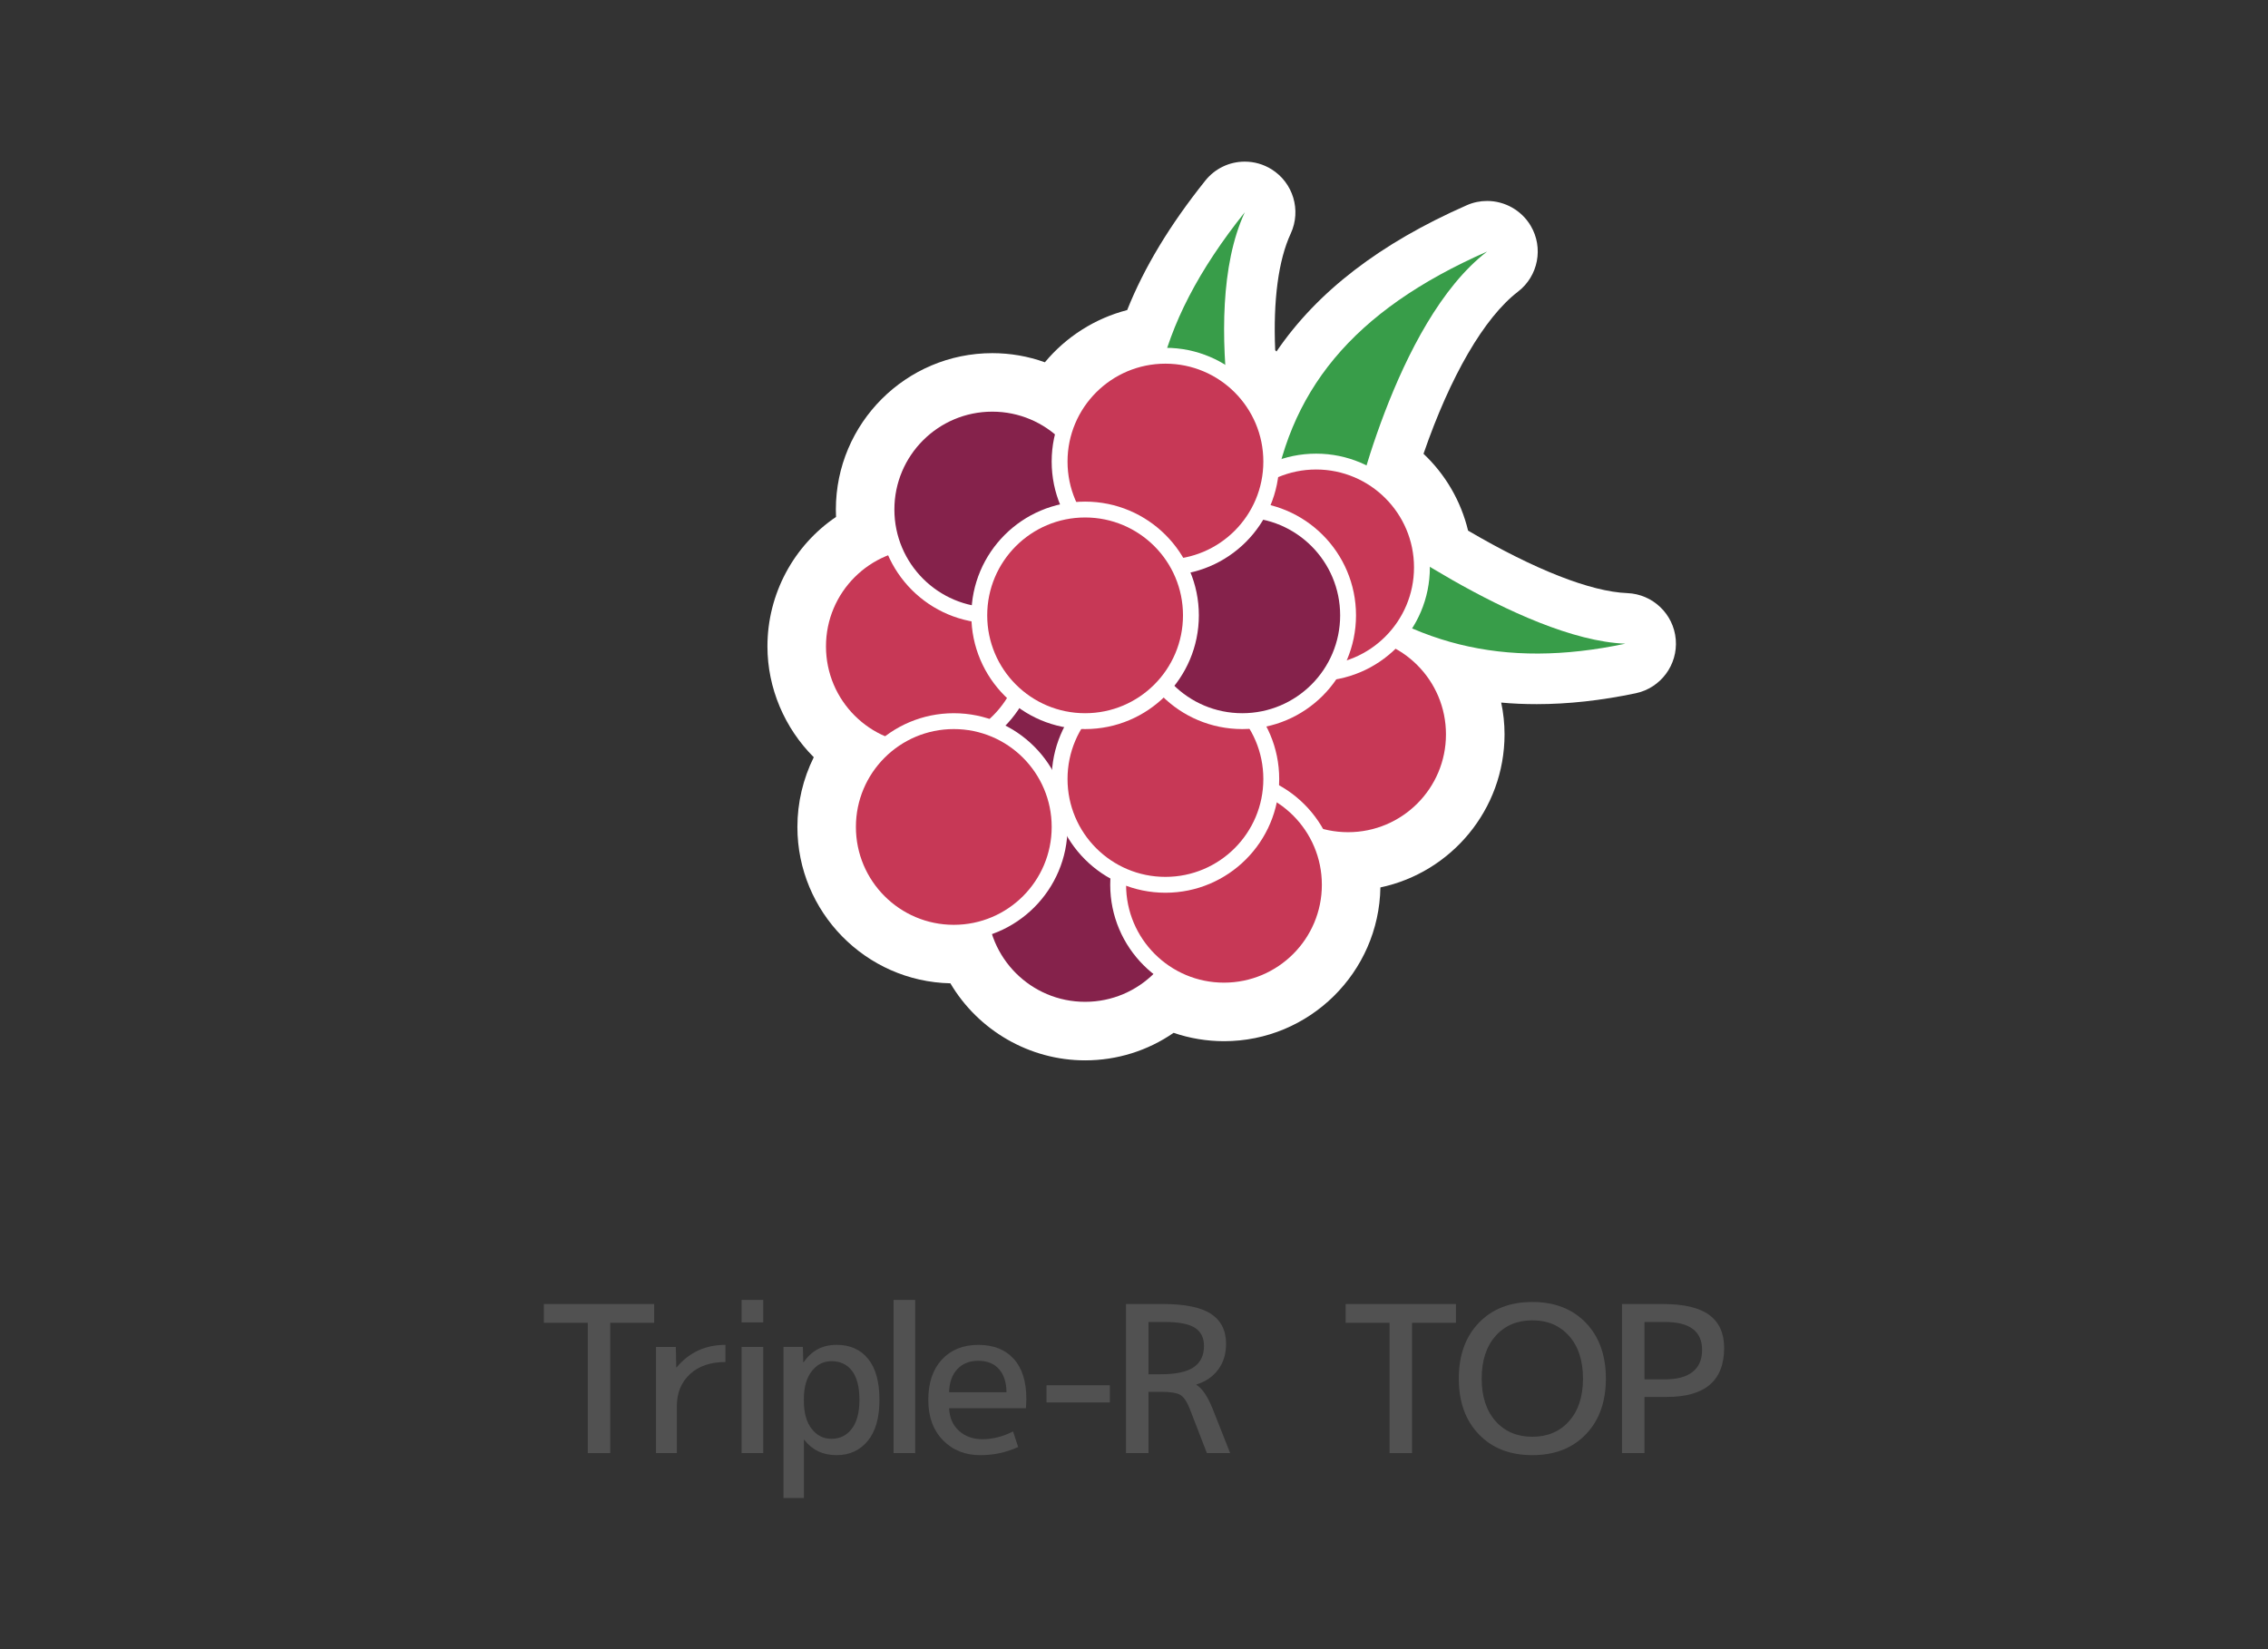
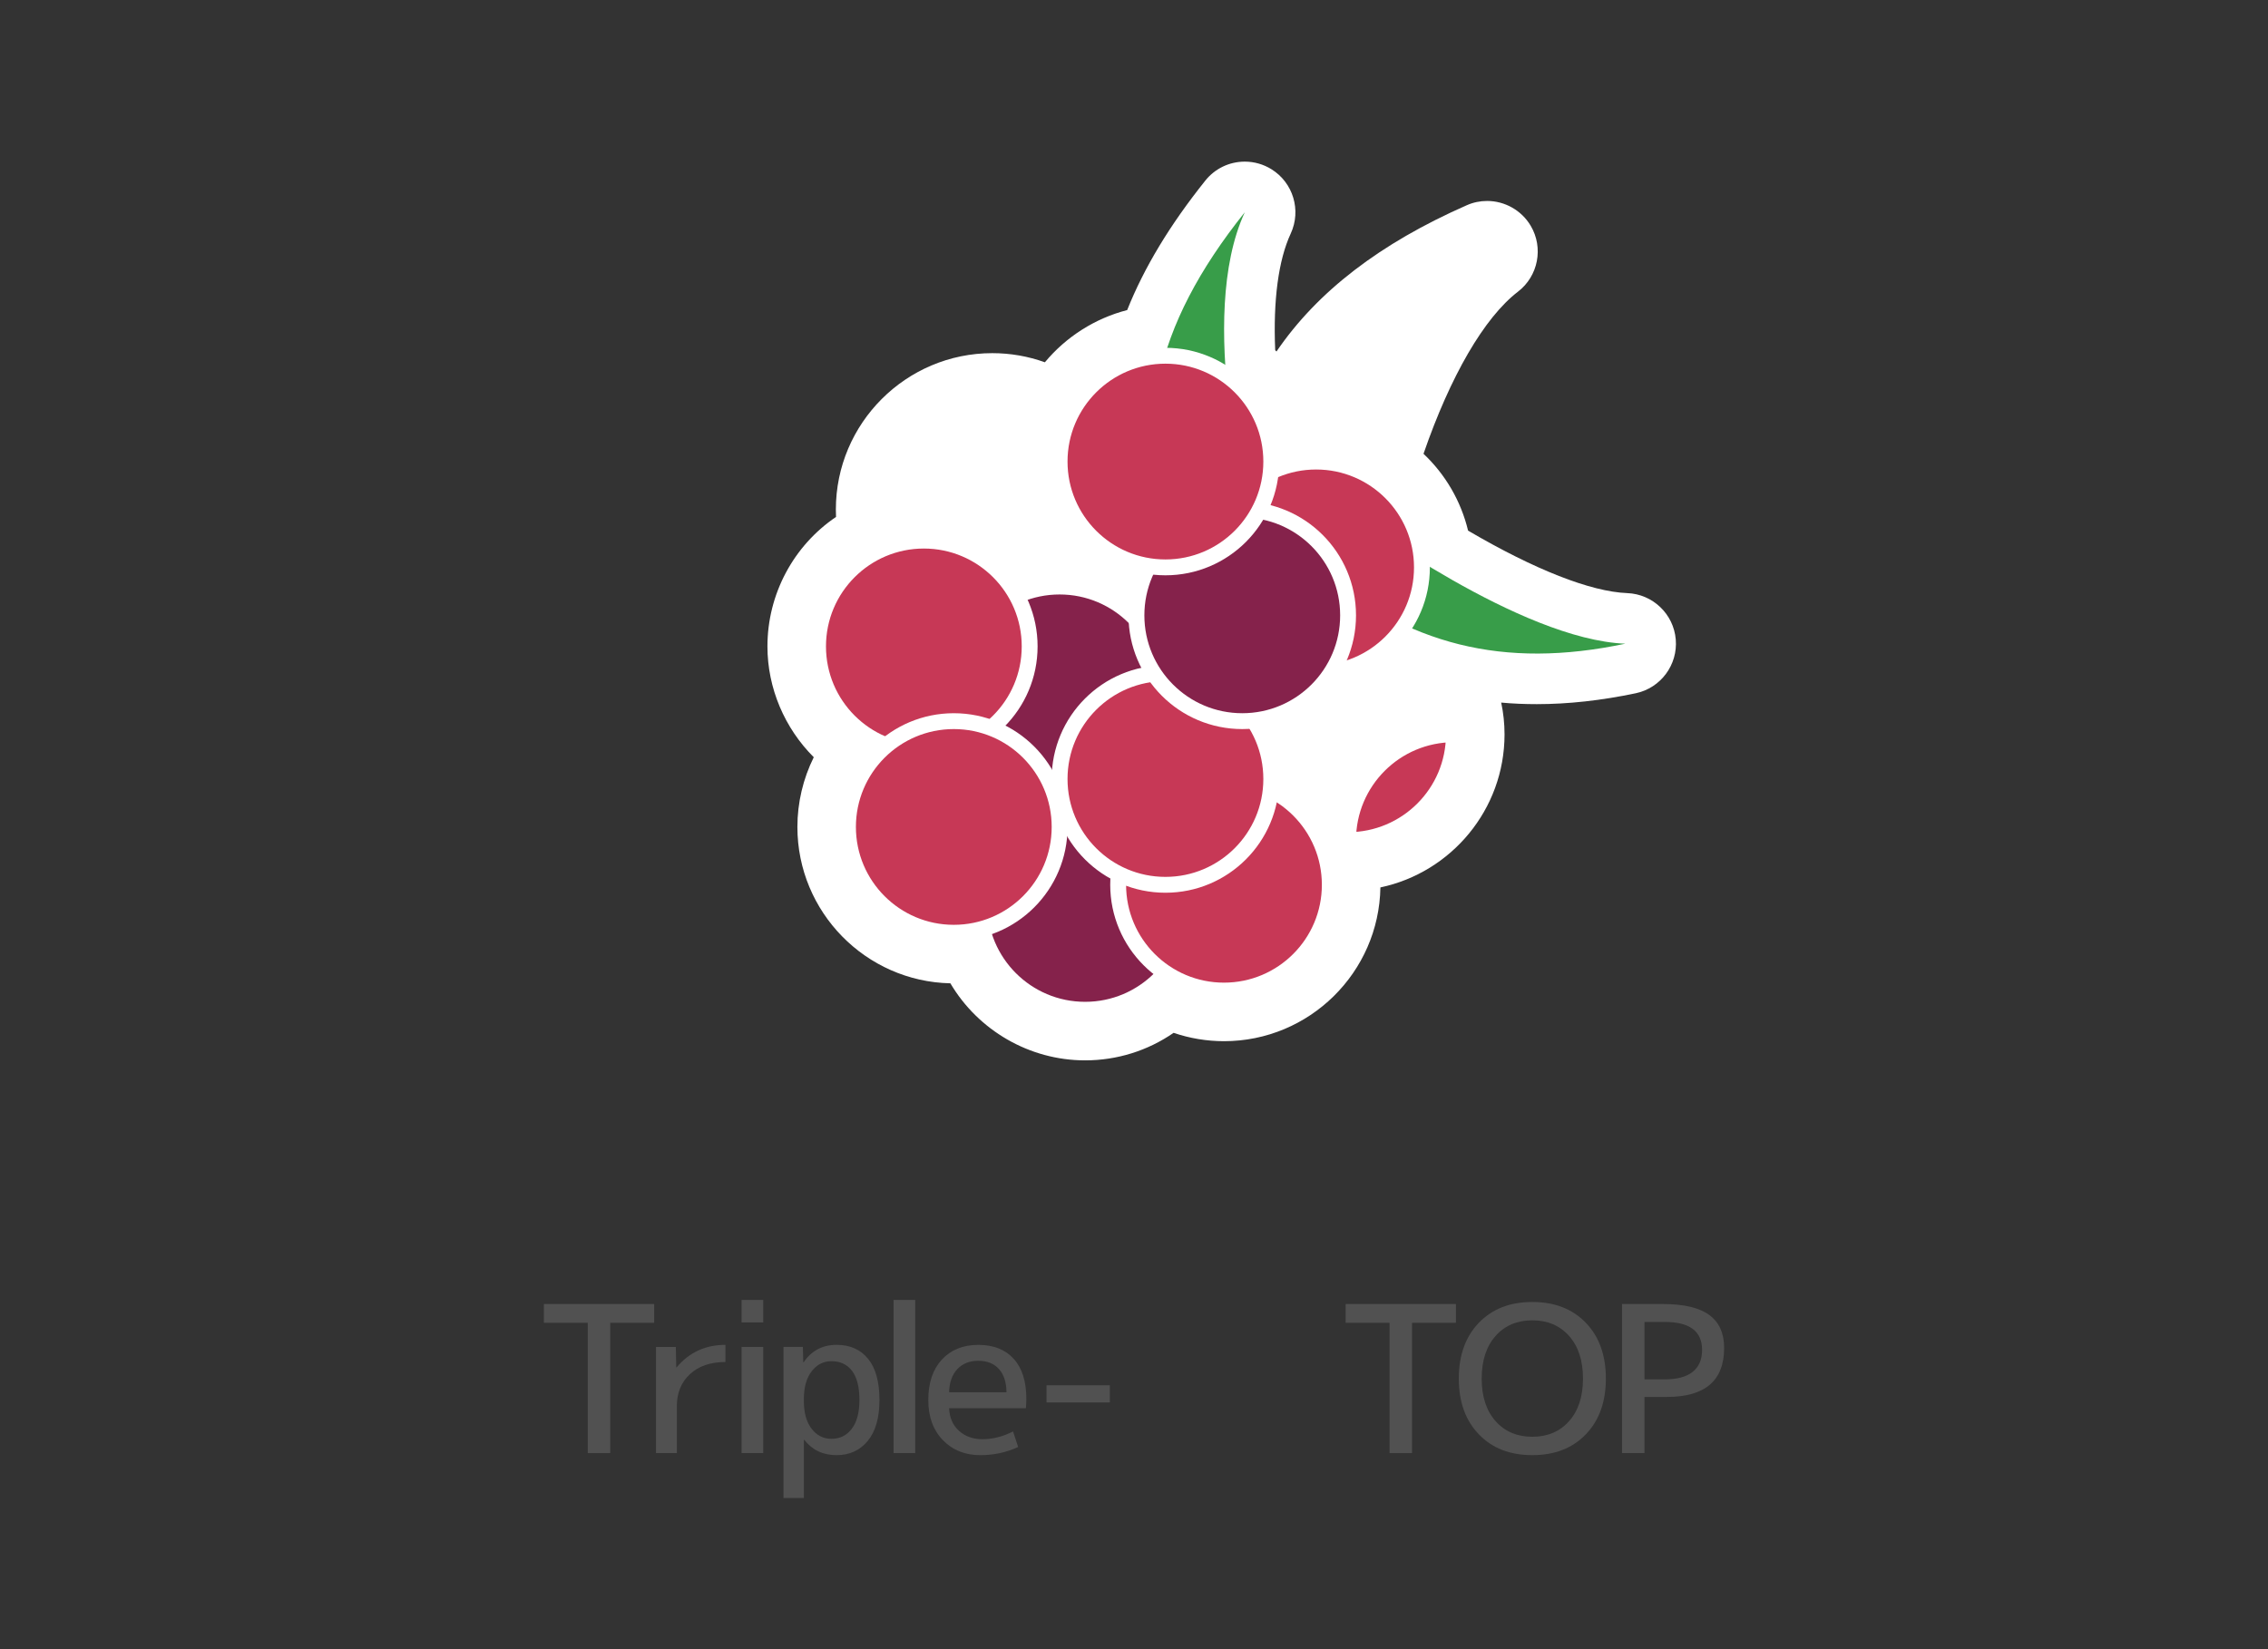
<svg xmlns="http://www.w3.org/2000/svg" version="1.1" id="レイヤー_1" x="0px" y="0px" width="143px" height="104px" viewBox="0 0 143 104" enable-background="new 0 0 143 104" xml:space="preserve">
  <rect x="0" y="0" width="143" height="104" fill="#333333" stroke="none" />
  <g>
    <g>
      <g>
        <path fill="#515151" d="M34.292,82.234h6.954v1.185h-2.769v8.216h-1.417v-8.216h-2.769V82.234z" />
        <path fill="#515151" d="M45.74,84.81v1.082c-0.944,0-1.691,0.256-2.24,0.767c-0.55,0.511-0.824,1.183-0.824,2.016v2.961h-1.314     v-6.696h1.25l0.025,1.288h0.025C43.453,85.282,44.479,84.81,45.74,84.81z" />
        <path fill="#515151" d="M46.758,83.394v-1.417h1.365v1.417H46.758z M46.758,91.635v-6.696h1.365v6.696H46.758z" />
        <path fill="#515151" d="M50.673,85.904c0.498-0.729,1.188-1.095,2.073-1.095c0.85,0,1.514,0.295,1.99,0.883     s0.715,1.453,0.715,2.595c0,1.125-0.247,1.985-0.74,2.582c-0.494,0.597-1.148,0.896-1.965,0.896     c-0.858,0-1.537-0.322-2.035-0.966h-0.025v3.67h-1.287v-9.53h1.223l0.025,0.966H50.673z M54.188,88.287     c0-0.816-0.154-1.428-0.464-1.835c-0.309-0.408-0.742-0.612-1.301-0.612c-0.506,0-0.922,0.213-1.248,0.638     s-0.49,1.007-0.49,1.745v0.129c0,0.747,0.164,1.33,0.49,1.752c0.326,0.42,0.742,0.631,1.248,0.631     c0.533,0,0.96-0.211,1.281-0.631C54.027,89.682,54.188,89.077,54.188,88.287z" />
        <path fill="#515151" d="M56.34,91.635v-9.658h1.365v9.658H56.34z" />
        <path fill="#515151" d="M59.842,88.803c0.026,0.6,0.234,1.077,0.625,1.429c0.391,0.353,0.883,0.528,1.475,0.528     c0.645,0,1.288-0.163,1.932-0.489l0.322,0.979c-0.746,0.344-1.541,0.516-2.383,0.516c-0.961,0-1.749-0.315-2.363-0.947     c-0.613-0.631-0.92-1.475-0.92-2.53c0-1.081,0.285-1.932,0.855-2.551c0.571-0.617,1.338-0.927,2.3-0.927     c0.952,0,1.695,0.292,2.228,0.876c0.533,0.584,0.799,1.43,0.799,2.537c0,0.129-0.009,0.322-0.026,0.58H59.842z M59.842,87.798     h3.619c-0.008-0.636-0.169-1.125-0.482-1.469c-0.313-0.343-0.745-0.515-1.294-0.515c-0.55,0-0.99,0.174-1.32,0.521     C60.033,86.684,59.859,87.171,59.842,87.798z" />
        <path fill="#515151" d="M65.985,88.442v-1.083h3.992v1.083H65.985z" />
-         <path fill="#515151" d="M72.412,87.771v3.863h-1.417v-9.4h2.318c1.399,0,2.415,0.209,3.046,0.625s0.946,1.045,0.946,1.887     c0,0.635-0.165,1.176-0.496,1.622s-0.788,0.76-1.372,0.94v0.025c0.369,0.224,0.713,0.734,1.031,1.533l1.094,2.768h-1.467     l-1.07-2.768c-0.18-0.464-0.379-0.763-0.598-0.896c-0.22-0.134-0.634-0.2-1.243-0.2H72.412z M73.441,83.367h-1.029v3.297h0.772     c0.953,0,1.646-0.147,2.079-0.444c0.434-0.296,0.65-0.744,0.65-1.346c0-0.515-0.191-0.895-0.572-1.14     C74.959,83.49,74.326,83.367,73.441,83.367z" />
        <path fill="#515151" d="M84.846,82.234h6.953v1.185h-2.768v8.216h-1.418v-8.216h-2.768V82.234z" />
        <path fill="#515151" d="M93.242,83.419c0.841-0.875,1.965-1.313,3.373-1.313s2.533,0.438,3.375,1.313     c0.841,0.876,1.262,2.048,1.262,3.517c0,1.468-0.421,2.64-1.262,3.515c-0.842,0.876-1.967,1.314-3.375,1.314     s-2.532-0.438-3.373-1.314c-0.842-0.875-1.263-2.047-1.263-3.515C91.979,85.467,92.4,84.295,93.242,83.419z M94.297,89.62     c0.584,0.657,1.357,0.985,2.318,0.985c0.962,0,1.734-0.328,2.318-0.985s0.876-1.552,0.876-2.685c0-1.134-0.292-2.029-0.876-2.686     c-0.584-0.657-1.356-0.986-2.318-0.986c-0.961,0-1.734,0.329-2.318,0.986c-0.583,0.656-0.875,1.552-0.875,2.686     C93.422,88.068,93.714,88.963,94.297,89.62z" />
        <path fill="#515151" d="M103.686,88.094v3.541h-1.416v-9.4h2.576c1.322,0,2.296,0.229,2.923,0.689     c0.627,0.459,0.94,1.151,0.94,2.08c0,2.06-1.203,3.09-3.606,3.09H103.686z M103.686,86.986h1.288c0.765,0,1.347-0.156,1.745-0.47     c0.399-0.313,0.6-0.774,0.6-1.385c0-1.176-0.781-1.765-2.345-1.765h-1.288V86.986z" />
      </g>
      <g>
        <path fill="#FFFFFF" d="M102.603,37.403c-2.303-0.088-5.846-1.482-10.039-3.941c-0.449-1.861-1.425-3.539-2.81-4.845     c1.694-4.91,3.832-8.593,5.955-10.223c1.28-0.982,1.625-2.771,0.803-4.157c-0.572-0.965-1.624-1.564-2.746-1.564     c-0.445,0-0.875,0.088-1.285,0.27c-5.463,2.403-9.421,5.442-11.997,9.224c-0.027-0.028-0.054-0.055-0.081-0.082     c-0.135-3.149,0.201-5.679,0.98-7.358c0.677-1.466,0.152-3.206-1.217-4.055c-0.506-0.313-1.084-0.479-1.679-0.479     c-0.979,0-1.887,0.44-2.494,1.201c-2.234,2.796-3.854,5.478-4.923,8.16c-2.025,0.521-3.855,1.686-5.189,3.293     c-1.059-0.382-2.179-0.576-3.316-0.576c-5.439,0-9.863,4.424-9.863,9.863c0,0.153,0.004,0.308,0.011,0.464     c-2.671,1.808-4.325,4.859-4.325,8.166c0,2.63,1.083,5.154,2.921,6.989c-0.673,1.357-1.032,2.863-1.032,4.397     c0,5.366,4.308,9.747,9.646,9.86c1.748,2.96,4.978,4.859,8.494,4.859c2.013,0,3.95-0.609,5.581-1.736     c1.02,0.348,2.097,0.527,3.176,0.527c5.385,0,9.774-4.334,9.862-9.697c4.466-0.942,7.827-4.913,7.827-9.651     c0-0.678-0.071-1.35-0.211-2.006c0.734,0.069,1.482,0.099,2.246,0.099c1.968,0,4.068-0.23,6.239-0.687     c1.574-0.332,2.657-1.791,2.522-3.393C105.523,38.719,104.208,37.466,102.603,37.403z" />
        <g>
          <path fill="#389D49" d="M85.641,32.762c0,0,10.222,7.575,16.84,7.831c-7.716,1.627-13.725,0.07-19.423-4.759      C82.465,33.346,85.641,32.762,85.641,32.762z" />
          <path fill="#389D49" d="M78.774,32.342c0,0-3.384-12.282-0.287-18.959c-5.803,7.261-7.106,13.688-4.53,20.699      C76.482,35.354,78.774,32.342,78.774,32.342z" />
-           <path fill="#389D49" d="M85.229,32.793c0,0,2.696-12.449,8.536-16.931c-8.507,3.743-12.642,8.834-13.61,16.239      C81.803,34.399,85.229,32.793,85.229,32.793z" />
          <g>
            <circle fill="#85224B" stroke="#FFFFFF" stroke-miterlimit="10" cx="66.81" cy="43.661" r="6.672" />
            <circle fill="#C73856" stroke="#FFFFFF" stroke-miterlimit="10" cx="58.25" cy="40.763" r="6.671" />
-             <path fill="#C73856" stroke="#FFFFFF" stroke-miterlimit="10" d="M91.67,46.311c0,3.685-2.987,6.669-6.672,6.669       c-3.687,0-6.673-2.985-6.673-6.669c0-3.687,2.986-6.675,6.673-6.675C88.683,39.635,91.67,42.624,91.67,46.311z" />
+             <path fill="#C73856" stroke="#FFFFFF" stroke-miterlimit="10" d="M91.67,46.311c0,3.685-2.987,6.669-6.672,6.669       c0-3.687,2.986-6.675,6.673-6.675C88.683,39.635,91.67,42.624,91.67,46.311z" />
            <circle fill="#C73856" stroke="#FFFFFF" stroke-miterlimit="10" cx="82.983" cy="35.78" r="6.672" />
            <circle fill="#85224B" stroke="#FFFFFF" stroke-miterlimit="10" cx="68.417" cy="57.005" r="6.672" />
            <circle fill="#C73856" stroke="#FFFFFF" stroke-miterlimit="10" cx="77.173" cy="55.796" r="6.672" />
            <circle fill="#C73856" stroke="#FFFFFF" stroke-miterlimit="10" cx="60.138" cy="52.149" r="6.672" />
-             <circle fill="#85224B" stroke="#FFFFFF" stroke-miterlimit="10" cx="62.564" cy="32.132" r="6.672" />
            <circle fill="#C73856" stroke="#FFFFFF" stroke-miterlimit="10" cx="73.482" cy="49.125" r="6.673" />
            <circle fill="#85224B" stroke="#FFFFFF" stroke-miterlimit="10" cx="78.326" cy="38.805" r="6.672" />
            <circle fill="#C73856" stroke="#FFFFFF" stroke-miterlimit="10" cx="73.482" cy="29.107" r="6.673" />
-             <circle fill="#C73856" stroke="#FFFFFF" stroke-miterlimit="10" cx="68.417" cy="38.805" r="6.672" />
          </g>
        </g>
      </g>
    </g>
  </g>
</svg>